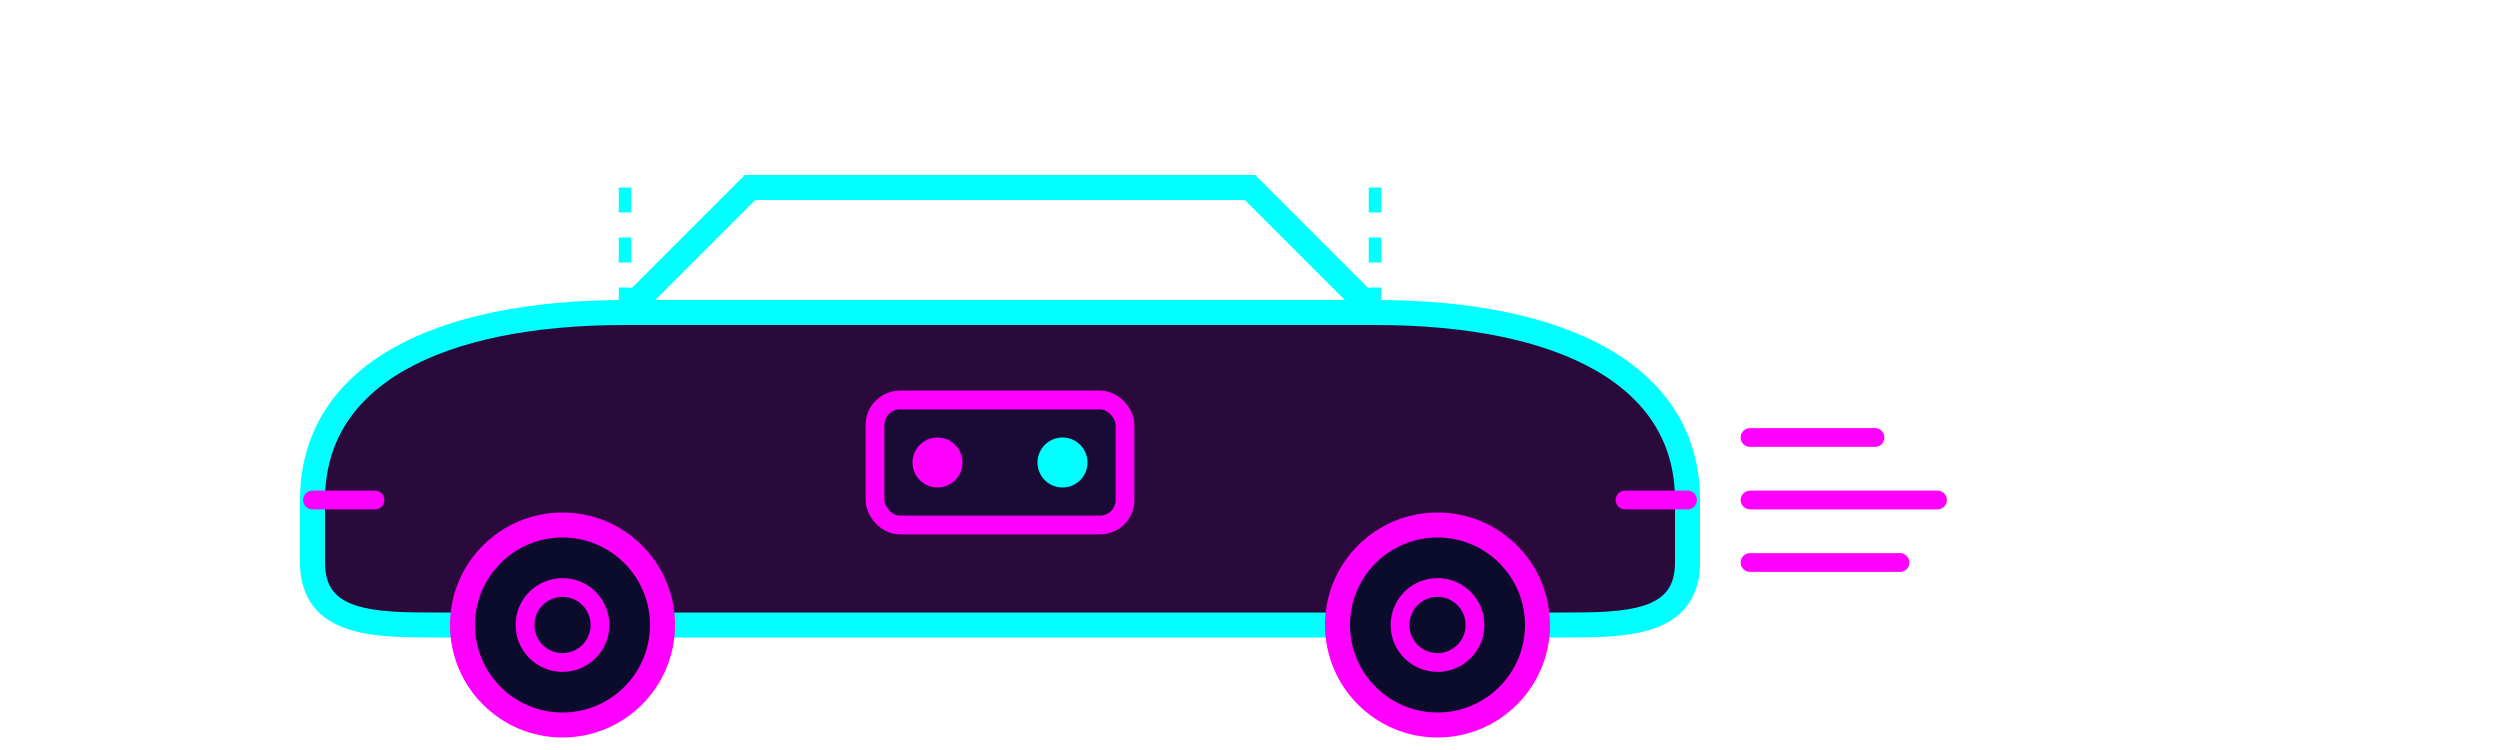
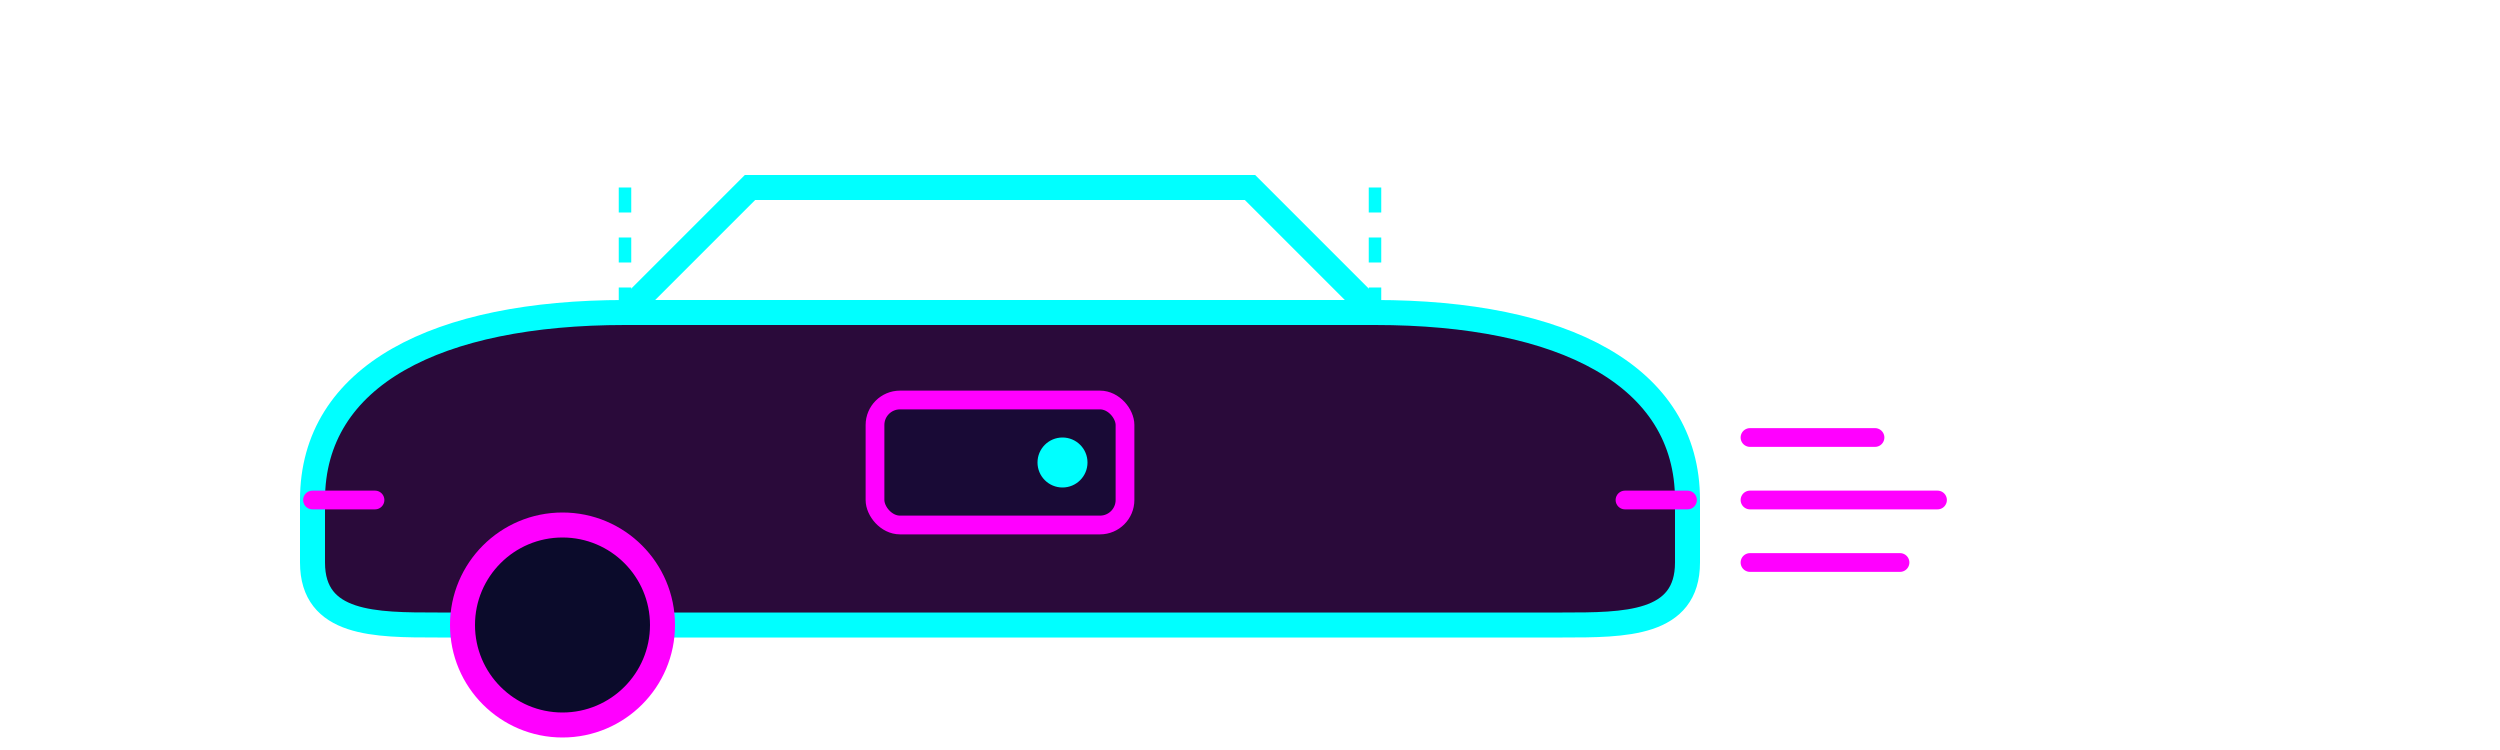
<svg xmlns="http://www.w3.org/2000/svg" width="200" height="60" viewBox="0 0 200 60">
  <g transform="translate(10, 10)">
    <path d="M15,30 C15,20 25,15 40,15 L100,15 C115,15 125,20 125,30 L125,35 C125,40 120,40 115,40 L25,40 C20,40 15,40 15,35 Z" fill="#2a0a3a" stroke="#00ffff" stroke-width="2" />
    <circle cx="35" cy="40" r="8" fill="#0b0b2b" stroke="#ff00ff" stroke-width="2" />
-     <circle cx="35" cy="40" r="3" fill="none" stroke="#ff00ff" stroke-width="1.5" />
-     <circle cx="105" cy="40" r="8" fill="#0b0b2b" stroke="#ff00ff" stroke-width="2" />
-     <circle cx="105" cy="40" r="3" fill="none" stroke="#ff00ff" stroke-width="1.5" />
    <path d="M40,15 L50,5 L90,5 L100,15" fill="none" stroke="#00ffff" stroke-width="2" />
    <rect x="60" y="22" width="20" height="10" rx="2" ry="2" fill="#190a36" stroke="#ff00ff" stroke-width="1.5" />
-     <circle cx="65" cy="27" r="2" fill="#ff00ff" />
    <circle cx="75" cy="27" r="2" fill="#00ffff" />
    <path d="M20,30 L15,30 M120,30 L125,30" stroke="#ff00ff" stroke-width="1.5" stroke-linecap="round" />
    <path d="M40,5 L40,15 M100,5 L100,15" stroke="#00ffff" stroke-width="1" stroke-dasharray="2,2" />
    <path d="M130,25 L140,25 M130,30 L145,30 M130,35 L142,35" stroke="#ff00ff" stroke-width="1.5" stroke-linecap="round" />
  </g>
  <filter id="neonGlow" x="-20%" y="-20%" width="140%" height="140%">
    <feGaussianBlur stdDeviation="2" result="blur" />
    <feComposite in="SourceGraphic" in2="blur" operator="over" />
  </filter>
  <rect x="0" y="0" width="200" height="60" fill="none" filter="url(#neonGlow)" />
</svg>